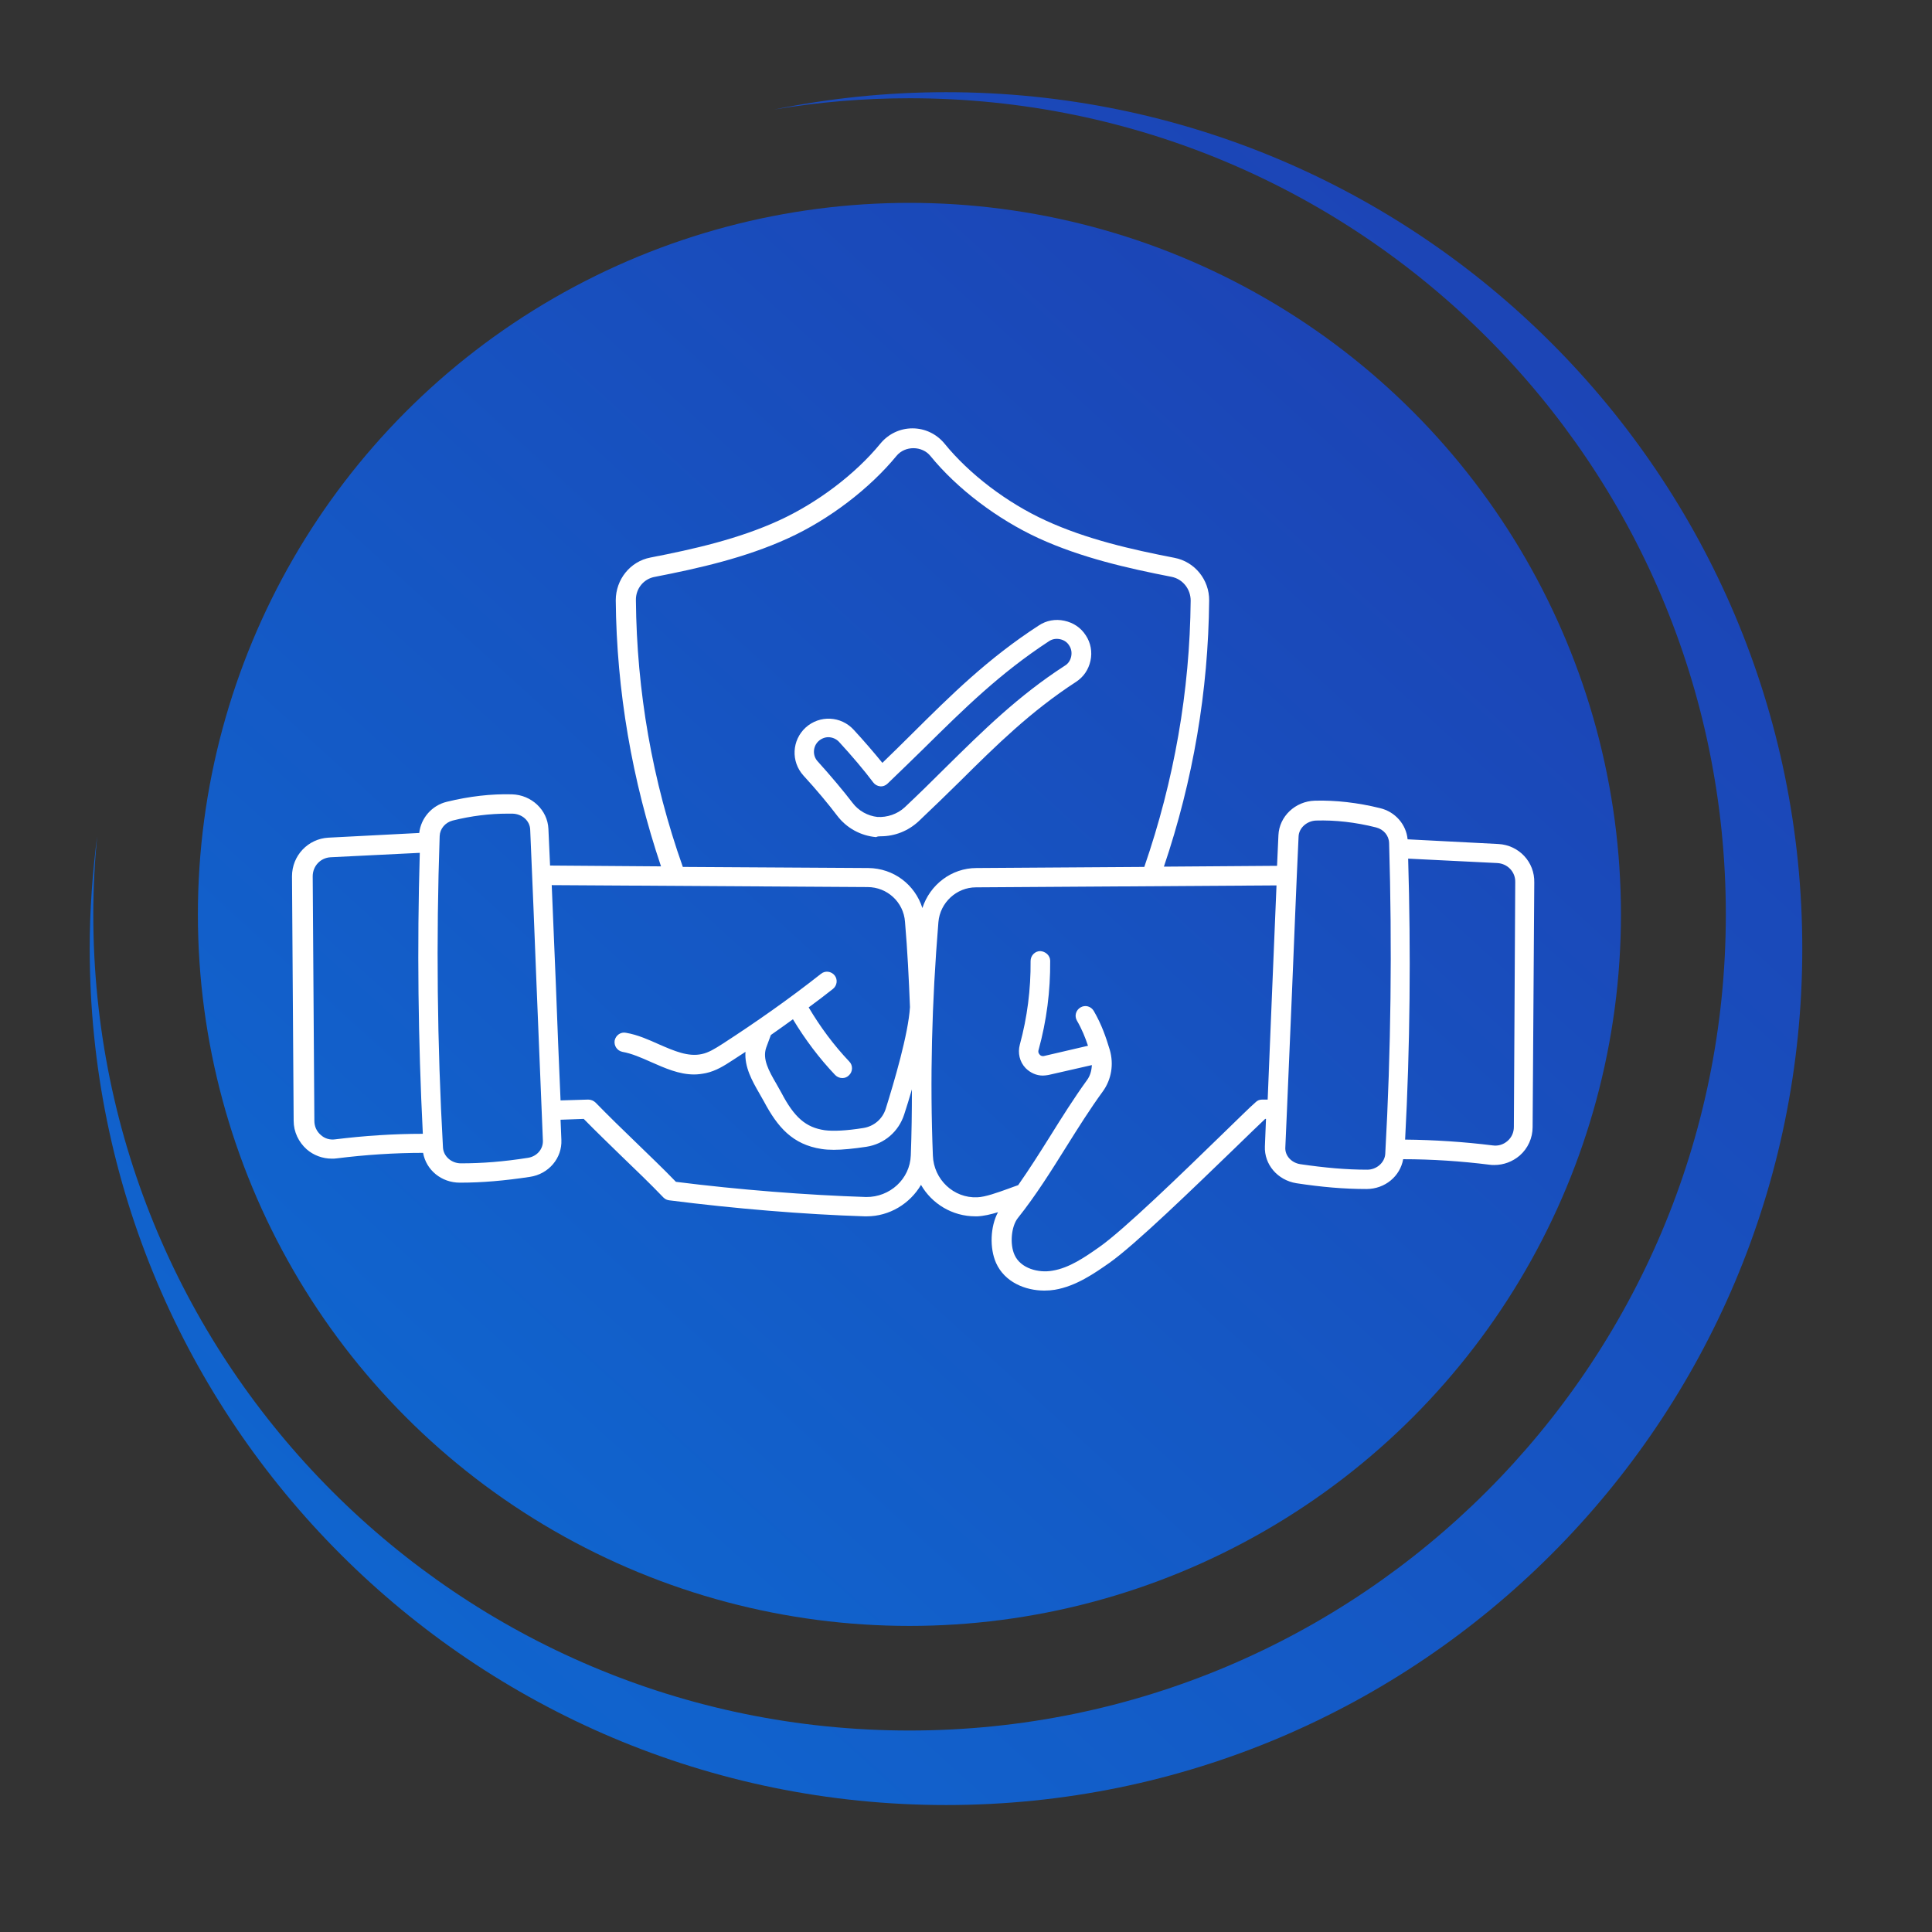
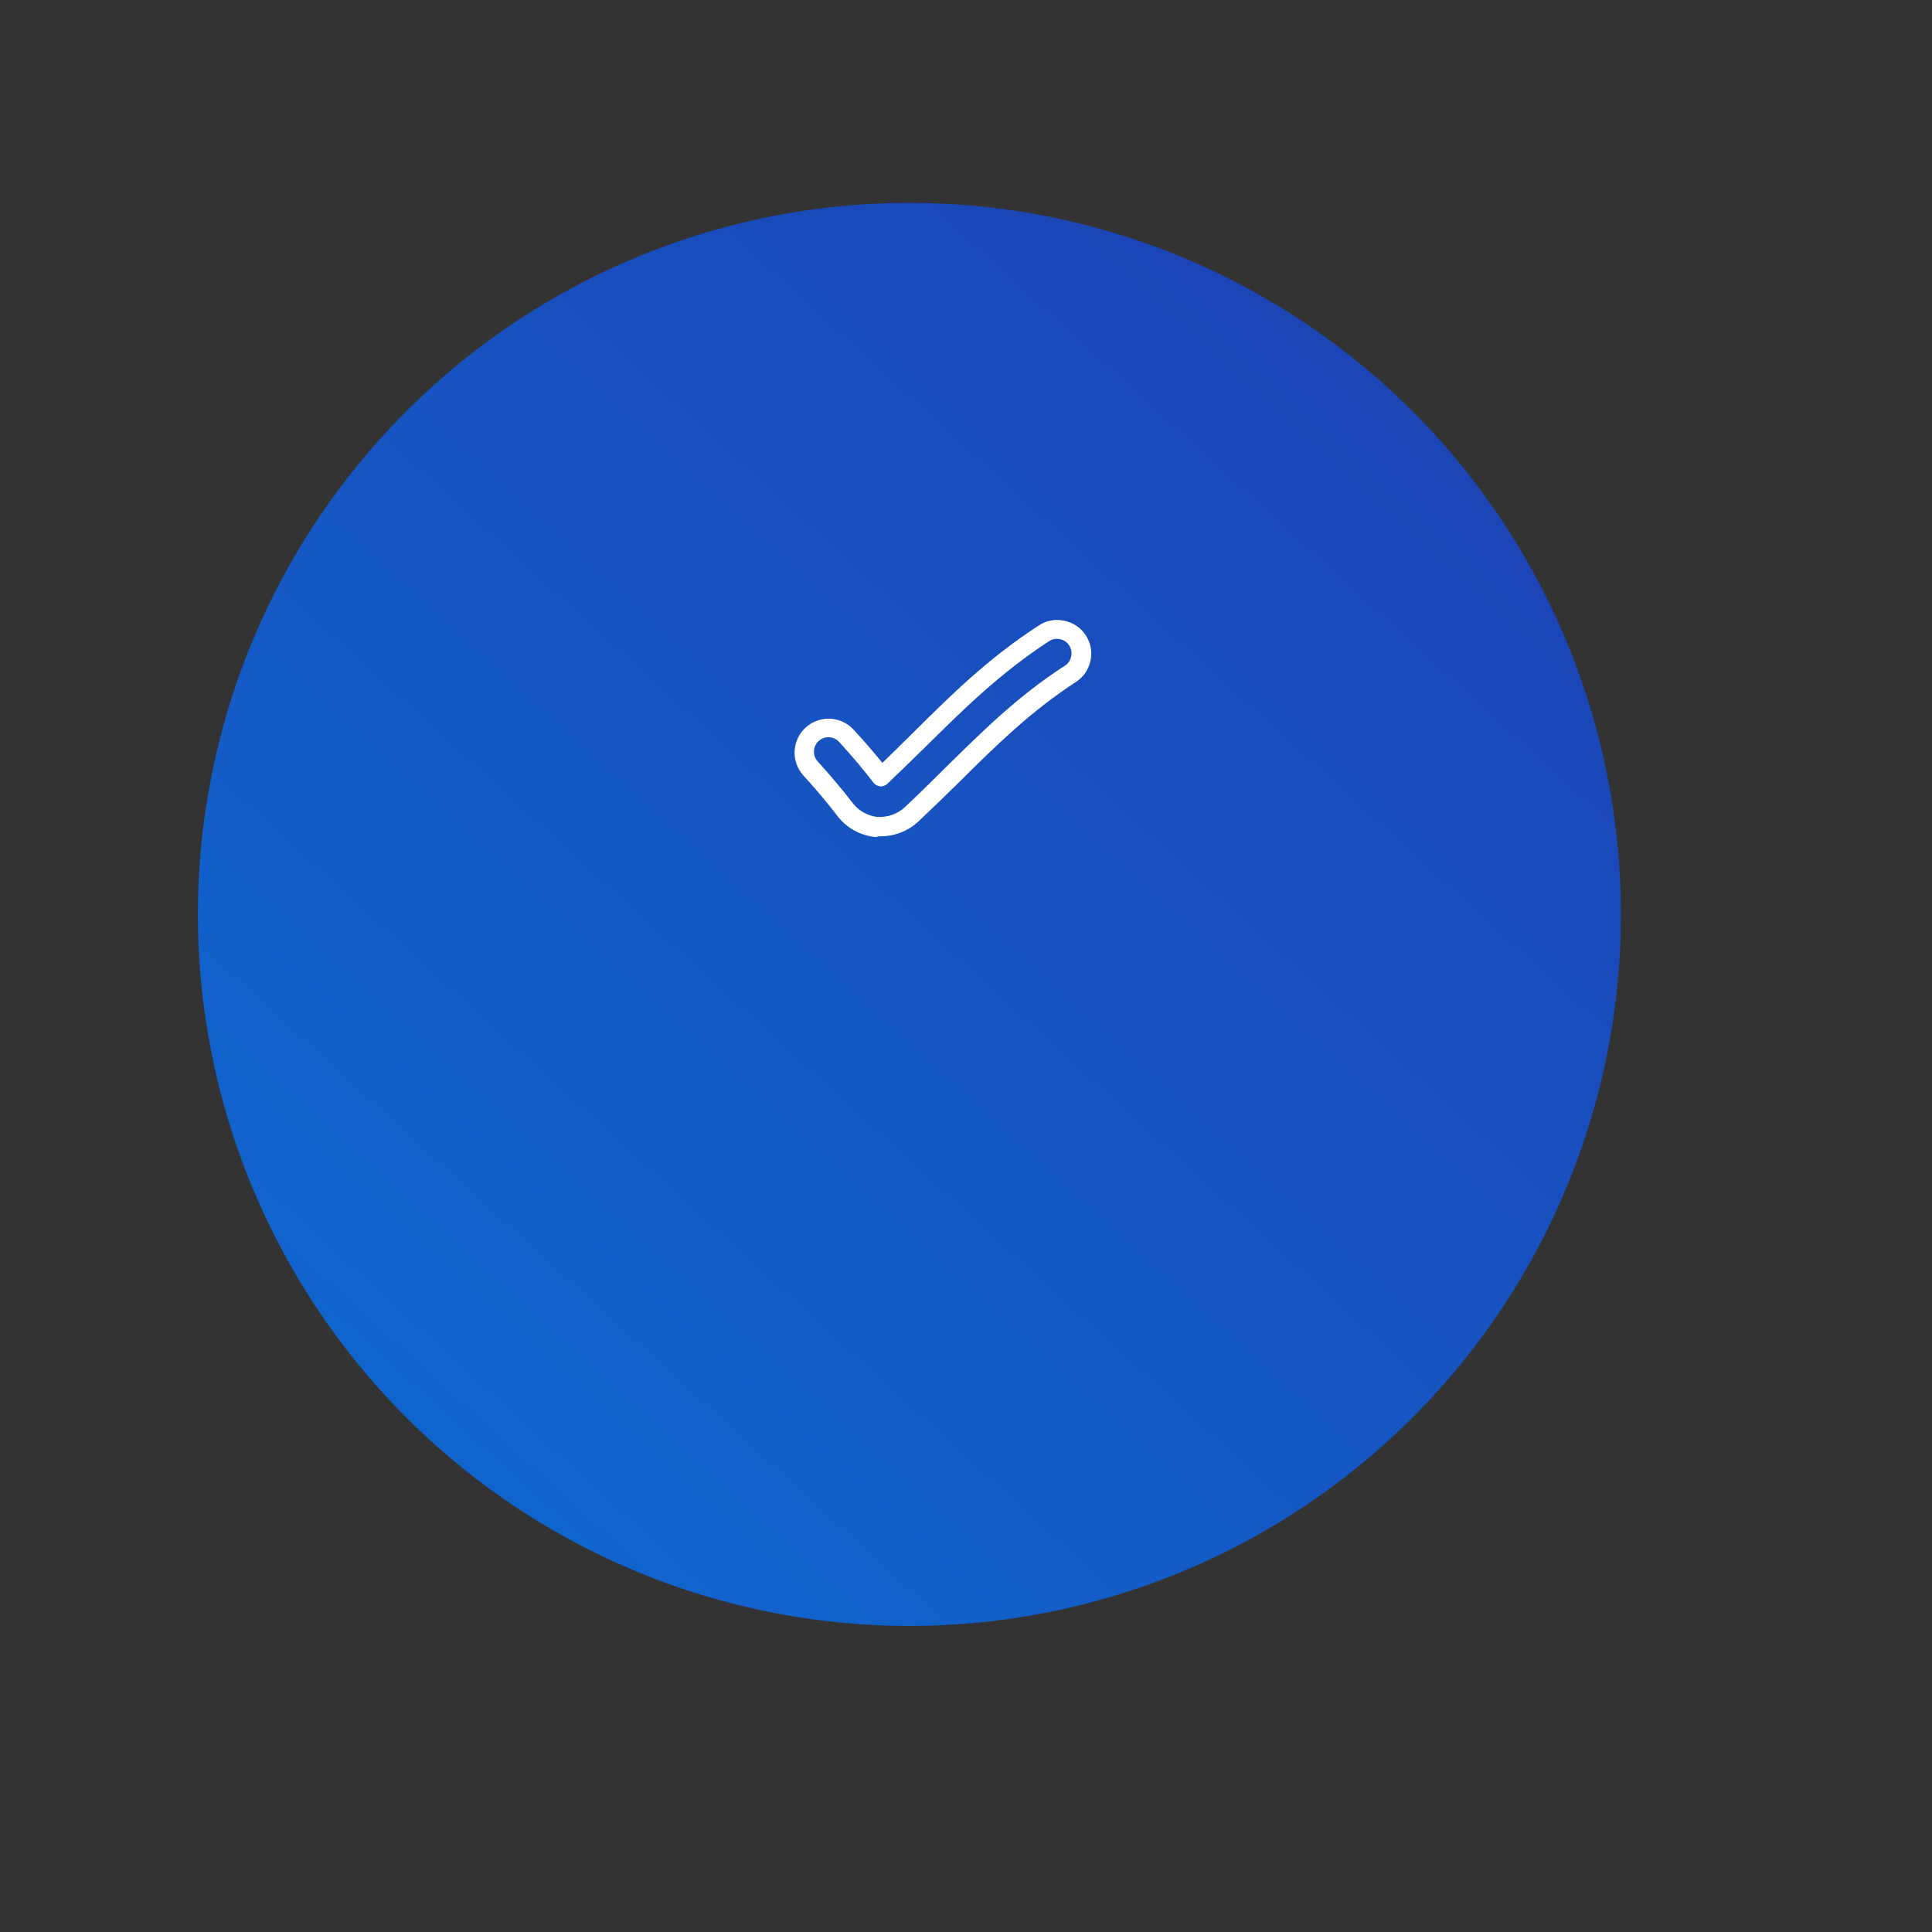
<svg xmlns="http://www.w3.org/2000/svg" version="1.1" id="Layer_1" x="0px" y="0px" viewBox="0 0 700 700" style="enable-background:new 0 0 700 700;" xml:space="preserve">
  <rect x="0" y="0" width="700" height="700" fill="#333333" stroke="none" />
  <style type="text/css">
	.st0{fill:url(#SVGID_1_);}
	.st1{fill:url(#SVGID_00000026143960625373697820000009338300957610401465_);}
	.st2{fill:#FFFFFF;}
</style>
  <g>
    <linearGradient id="SVGID_1_" gradientUnits="userSpaceOnUse" x1="11.088" y1="749.792" x2="607.8" y2="93.049">
      <stop offset="0" style="stop-color:#0C6FD6" />
      <stop offset="1" style="stop-color:#1D42B4" />
    </linearGradient>
-     <path class="st0" d="M342.8,33.4c-21.4,0-42.3,2.2-62.4,6.3c16-2.7,32.4-4.1,49.2-4.1c163.3,0,295.7,132.4,295.7,295.7   S492.8,627,329.5,627S33.8,494.6,33.8,331.3c0-9.5,0.5-19,1.4-28.3c-1.7,13.3-2.7,26.9-2.7,40.7c0,171.4,138.9,310.3,310.3,310.3   S653,515,653,343.7S514.1,33.4,342.8,33.4z" />
    <linearGradient id="SVGID_00000054232717503416378100000001291491175369049010_" gradientUnits="userSpaceOnUse" x1="36.9" y1="653.304" x2="532.719" y2="107.604">
      <stop offset="0" style="stop-color:#0C6FD6" />
      <stop offset="1" style="stop-color:#1D42B4" />
    </linearGradient>
    <circle style="fill:url(#SVGID_00000054232717503416378100000001291491175369049010_);" cx="329.5" cy="331.3" r="257.8" />
  </g>
  <g>
    <path class="st2" d="M319.1,303c5.1,0,9.9-1.9,13.7-5.4c5.3-5,10.2-9.8,15-14.5c13.2-13.1,25.7-25.4,42-36c2.8-1.8,4.6-4.5,5.3-7.7   c0.7-3.2,0.1-6.5-1.7-9.2c-1.8-2.8-4.5-4.6-7.8-5.3c-3.2-0.7-6.5-0.1-9.2,1.7c-18.5,12-31.8,25.2-45.9,39.2l-0.3,0.3   c-3.4,3.4-6.9,6.8-10.5,10.3c-3.1-3.8-6.7-8-10.4-12c-4.6-5-12.3-5.4-17.4-0.8c-5,4.6-5.4,12.3-0.8,17.4c4.6,5,9.1,10.4,12.2,14.5   c3.4,4.5,8.5,7.3,14.1,7.8C318,303,318.6,303,319.1,303L319.1,303z M308.9,290.9c-3.2-4.2-7.9-9.8-12.6-15c-2-2.1-1.8-5.5,0.3-7.4   c1-0.9,2.3-1.4,3.5-1.4c1.4,0,2.9,0.6,3.9,1.7c4.6,5,9.1,10.3,12.4,14.7c0.6,0.8,1.5,1.3,2.5,1.4c1,0.1,2-0.3,2.7-1   c4.6-4.4,9.1-8.8,13.4-13l0.3-0.3c13.9-13.7,26.9-26.6,44.8-38.3c1.2-0.8,2.6-1,4-0.7c1.4,0.3,2.6,1.1,3.3,2.3c0.8,1.2,1,2.6,0.7,4   c-0.3,1.4-1.1,2.6-2.3,3.3c-17,11-29.7,23.6-43.2,36.9c-4.7,4.7-9.6,9.5-14.8,14.4c-2.7,2.5-6.4,3.7-9.9,3.5   C314.4,295.6,311.1,293.8,308.9,290.9L308.9,290.9z" />
-     <path class="st2" d="M542.9,305.8l-32.9-1.7c-0.5-5.4-4.5-10-10-11.3c-8.1-2-16.1-2.9-23.6-2.7c-7.1,0.2-12.9,5.7-13.2,12.5   c-0.2,3.7-0.3,7.4-0.5,11.1l-41,0.3c10.6-31.3,16.1-63.7,16.4-96.4c0.1-7.5-5.2-14.1-12.6-15.5c-15.5-3-31.8-6.7-46.6-13.5   c-14-6.4-27.7-16.8-36.7-27.9c-2.9-3.5-7.1-5.5-11.6-5.5c-4.5,0-8.7,2-11.6,5.5c-9,11-22.7,21.4-36.6,27.8   c-14.8,6.8-31.2,10.5-46.7,13.5c-7.4,1.4-12.6,8-12.6,15.5c0.3,32.8,5.9,65.2,16.4,96.4l-40.2-0.3c-0.2-4.4-0.4-8.9-0.6-13.3   c-0.3-6.8-6.1-12.3-13.2-12.5c-7.5-0.2-15.4,0.7-23.6,2.7c-5.4,1.3-9.4,5.9-10,11.3l-32.9,1.7c-7.4,0.4-13.2,6.5-13.2,14l0.6,88.6   c0,4,1.8,7.7,4.7,10.3c2.5,2.2,5.8,3.4,9.1,3.4c0.6,0,1.2,0,1.8-0.1c10.4-1.3,20.9-2,31.3-2c1.1,6.2,6.6,10.8,13.3,10.8h0   c8.1,0,16.1-0.7,25.4-2.1c6.8-1,11.7-6.8,11.4-13.4c-0.1-2.4-0.2-4.9-0.3-7.3c2.8-0.1,5.6-0.2,8.4-0.3c4.5,4.6,9.3,9.2,13.8,13.6   c5,4.8,10.2,9.8,15.1,14.9c0.6,0.6,1.3,0.9,2.1,1c23.6,3,48.7,5.1,70.8,5.8c0.2,0,0.5,0,0.7,0c8.3,0,15.7-4.6,19.7-11.4   c3.9,6.8,11.3,11.4,19.7,11.4c0.2,0,0.5,0,0.7,0c2.3-0.1,4.9-0.7,7.5-1.5c-2.8,5.2-3.1,13-0.7,18.4c3.1,6.9,10.5,10,17.5,10   c1.3,0,2.6-0.1,3.8-0.3c7.7-1.3,14.4-6,19.7-9.7c9.4-6.6,31-27.6,45.3-41.4c4.9-4.8,9-8.7,11.2-10.8h0.3c-0.1,3.3-0.3,6.6-0.4,9.9   c-0.3,6.6,4.6,12.3,11.4,13.4c9.2,1.4,17.3,2.1,25.4,2.1h0c6.7,0,12.2-4.6,13.3-10.8c10.4,0,20.9,0.7,31.3,2   c0.6,0.1,1.1,0.1,1.7,0.1c3.4,0,6.6-1.2,9.2-3.4c3-2.6,4.7-6.4,4.7-10.3l0.6-88.6C556.1,312.3,550.3,306.2,542.9,305.8L542.9,305.8   z M121.5,412.8c-2,0.3-3.9-0.3-5.3-1.6c-1.5-1.3-2.3-3.1-2.3-5.1l-0.6-88.6c0-3.7,2.8-6.7,6.5-6.9l32.3-1.6   c-1,33.8-0.6,68,1.1,101.8C142.6,410.8,132,411.5,121.5,412.8L121.5,412.8z M230.4,217.5c-0.1-4.2,2.8-7.8,6.9-8.5   c15.9-3.1,32.8-6.9,48.3-14c14.9-6.8,29.5-18,39.2-29.8c3.1-3.8,9.3-3.7,12.3,0c9.6,11.8,24.2,22.9,39.2,29.8   c15.5,7.1,32.3,10.9,48.2,14c4,0.8,6.9,4.4,6.9,8.6c-0.3,32.8-6,65.2-16.8,96.5l-60.8,0.4c-9.1,0-16.9,6.1-19.6,14.5   c-2.7-8.5-10.4-14.4-19.6-14.5l-67.2-0.4C236.3,282.8,230.7,250.4,230.4,217.5L230.4,217.5z M191.3,419.5c-8.9,1.4-16.6,2-24.3,2h0   c-3.4,0-6.3-2.5-6.5-5.7c-2.1-37.4-2.5-75.4-1.2-112.9c0.1-2.6,2-4.9,4.7-5.6c6.8-1.7,13.5-2.5,19.8-2.5c0.6,0,1.3,0,1.9,0   c3.5,0.1,6.3,2.6,6.4,5.8c0.8,18.8,1.6,37.6,2.3,56.3c0.8,18.8,1.5,37.6,2.3,56.4C196.8,416.4,194.5,419,191.3,419.5L191.3,419.5z    M330,418.6c-0.3,8.6-7.6,15.2-16.2,15.1c-21.5-0.7-45.9-2.6-68.9-5.5c-4.7-4.9-9.7-9.6-14.4-14.2c-4.9-4.7-9.9-9.6-14.7-14.5   c-0.7-0.7-1.7-1.1-2.7-1.1c-3.3,0.1-6.7,0.2-10,0.3c-0.6-14-1.2-28-1.7-42c-0.5-12-1-24-1.5-36l114.4,0.7c7.2,0,13.1,5.5,13.6,12.6   c0.9,10.5,1.4,20.7,1.8,30.9c-0.6,9.8-5.8,27.3-8.8,36.9c-1.2,3.7-4.3,6.3-8.1,6.9c-6.2,1-11,1.2-14,0.8c-6.8-1-11-4.6-15.7-13.6   c-0.6-1.1-1.2-2.1-1.8-3.2c-2.8-4.8-5.1-9-3.7-13.1l1.7-4.6c2.7-1.9,5.4-3.8,8-5.7c4.4,7.3,9.5,14.1,15.3,20.2   c0.7,0.7,1.6,1.1,2.6,1.1c0.9,0,1.7-0.3,2.4-1c1.4-1.3,1.5-3.6,0.1-5c-5.6-5.9-10.5-12.5-14.7-19.6c3-2.2,5.9-4.4,8.8-6.7   c1.5-1.2,1.8-3.4,0.6-4.9c-1.2-1.5-3.4-1.8-4.9-0.6c-11.4,9-23.5,17.5-35.7,25.4c-2.8,1.8-5.1,3.2-7.5,3.7   c-4.9,1.1-10-1.1-15.5-3.5c-3.8-1.7-7.8-3.5-12-4.2c-1.9-0.4-3.7,0.9-4.1,2.8c-0.3,1.9,0.9,3.7,2.8,4.1c3.4,0.6,6.8,2.1,10.4,3.7   c5,2.2,10.1,4.5,15.6,4.5c1.4,0,2.8-0.2,4.3-0.5c3.6-0.8,6.5-2.6,9.7-4.7c1.5-1,3.1-2,4.6-3c-0.4,5.5,2.4,10.5,5,15   c0.6,1,1.1,2,1.7,3c4.9,9.2,10.3,15.6,20.9,17.2c1.3,0.2,2.7,0.3,4.4,0.3c3.2,0,7.1-0.4,11.8-1.1c6.5-1,11.7-5.5,13.7-11.7   c0.9-2.8,1.9-5.9,2.8-9.1C330.4,402.8,330.3,410.7,330,418.6L330,418.6z M457.3,398.4c-0.9,0-1.7,0.3-2.3,0.9   c-2.1,1.8-6.6,6.3-12.4,11.9c-14.1,13.7-35.5,34.5-44.4,40.7c-5,3.5-10.7,7.5-16.9,8.5c-5,0.9-11.5-0.8-13.7-5.7   c-1.8-3.9-1.2-10.4,1.2-13.4c6.4-8,12.1-17.1,17.6-25.9c4.2-6.7,8.6-13.7,13.2-20c3.1-4.3,4-9.8,2.5-15c-1.4-4.6-2.9-9.1-5.8-14.1   c-1-1.7-3.1-2.3-4.8-1.3c-1.7,1-2.3,3.1-1.3,4.8c1.8,3.1,3,6.1,4,9.1l-15.9,3.7c-0.8,0.2-1.4-0.2-1.6-0.5c-0.2-0.2-0.7-0.8-0.4-1.7   c2.9-10.5,4.3-21.4,4.2-32.3c0-1.9-1.7-3.4-3.6-3.5c-1.9,0-3.5,1.6-3.5,3.6c0.1,10.2-1.2,20.4-3.9,30.3c-0.8,3-0.1,6.2,2.1,8.5   c1.7,1.7,3.9,2.7,6.2,2.7c0.7,0,1.3-0.1,2-0.2l15.8-3.6c-0.1,2-0.6,3.9-1.8,5.5c-4.7,6.5-9.1,13.5-13.4,20.4   c-3.7,5.9-7.5,11.9-11.5,17.6c-1.1,0.4-2.3,0.8-3.6,1.3c-3.9,1.4-8.3,3-11.2,3.1c-8.6,0.4-15.8-6.5-16.1-15.1   c-1.1-27.6-0.4-55.3,2-84.6c0.6-7.1,6.6-12.6,13.6-12.6l108.9-0.7c-0.5,12.8-1.1,25.7-1.6,38.5c-0.5,13-1.1,26.1-1.6,39.1   L457.3,398.4L457.3,398.4z M501.9,418.1c-0.2,3.1-3.1,5.7-6.5,5.7h0c-7.7,0-15.4-0.7-24.3-2c-3.2-0.5-5.6-3.1-5.4-6.1   c0.2-4.6,0.4-9.1,0.6-13.7c0,0,0,0,0,0c0,0,0,0,0,0c0.6-14.1,1.2-28.2,1.8-42.3c0.8-18.9,1.5-37.7,2.4-56.6c0.1-3.1,3-5.7,6.4-5.8   c6.8-0.2,14.2,0.6,21.7,2.5c2.7,0.7,4.6,2.9,4.7,5.6C504.4,342.7,504,380.7,501.9,418.1L501.9,418.1z M548.5,408.3   c0,2-0.8,3.8-2.3,5.1c-1.5,1.3-3.4,1.9-5.4,1.6c-10.5-1.3-21.2-2-31.7-2.1c1.8-33.8,2.1-67.9,1.1-101.8l32.3,1.6   c3.7,0.2,6.6,3.2,6.5,6.9L548.5,408.3L548.5,408.3z" />
  </g>
</svg>